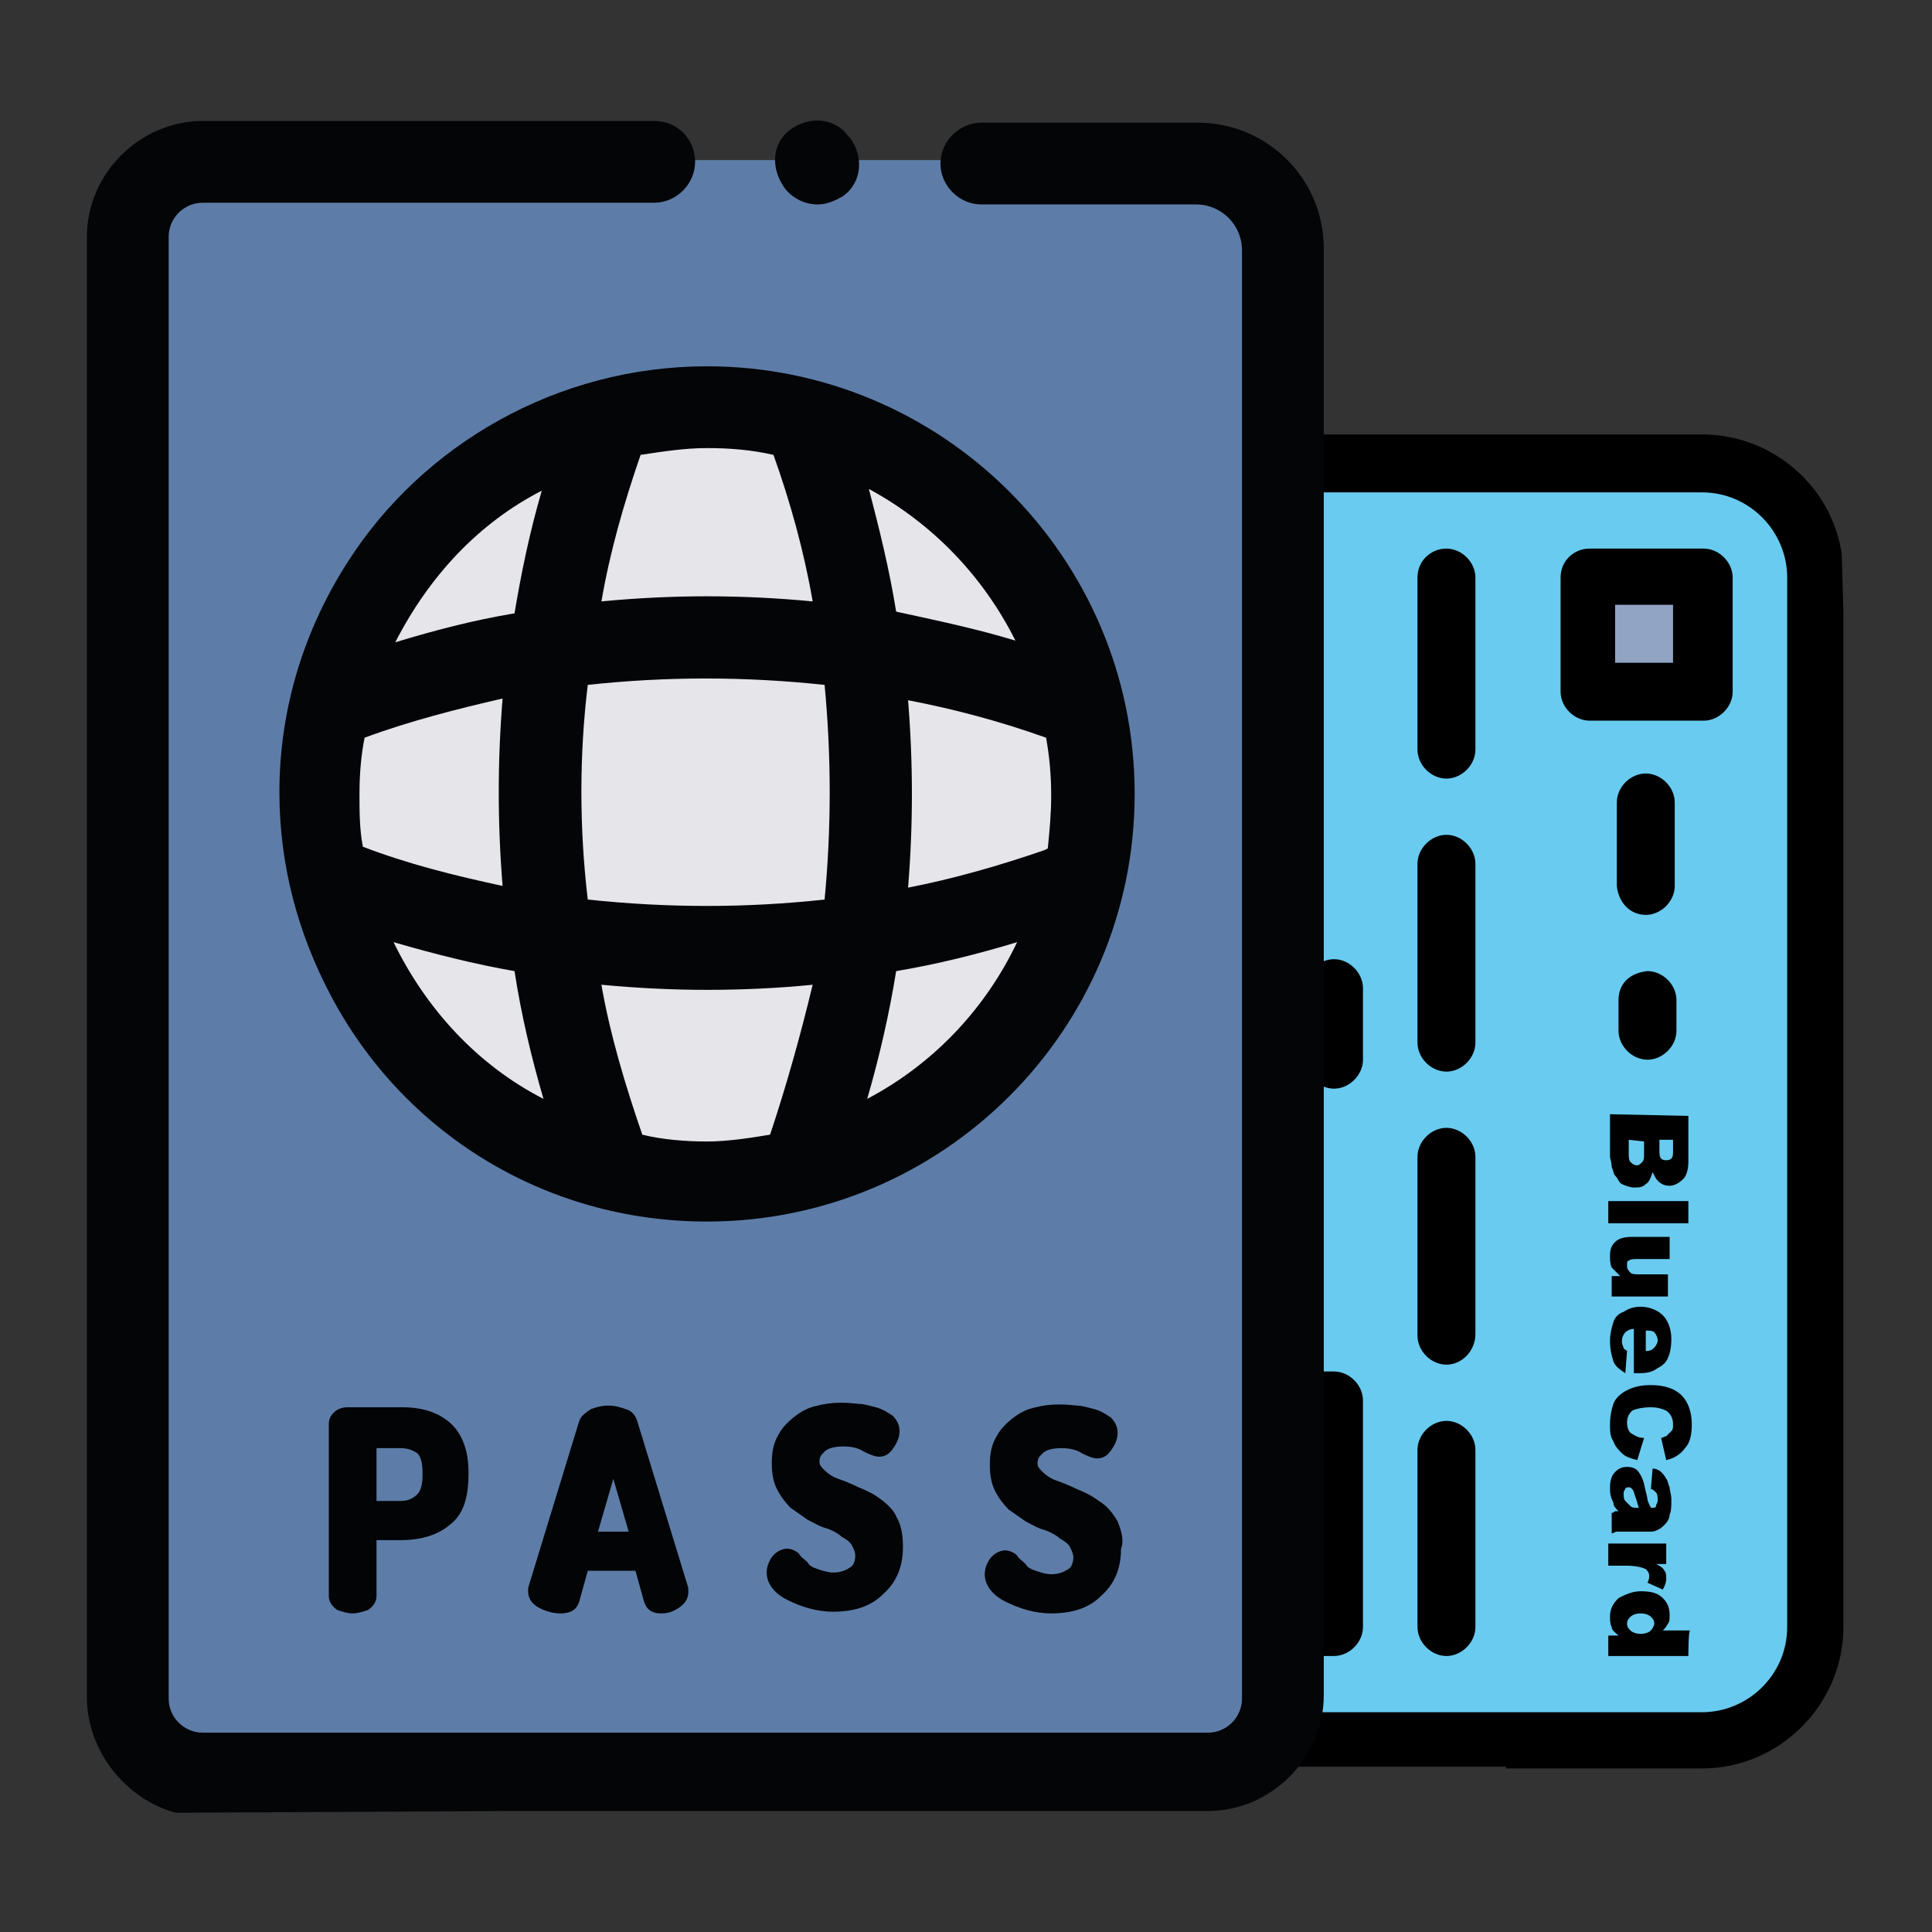
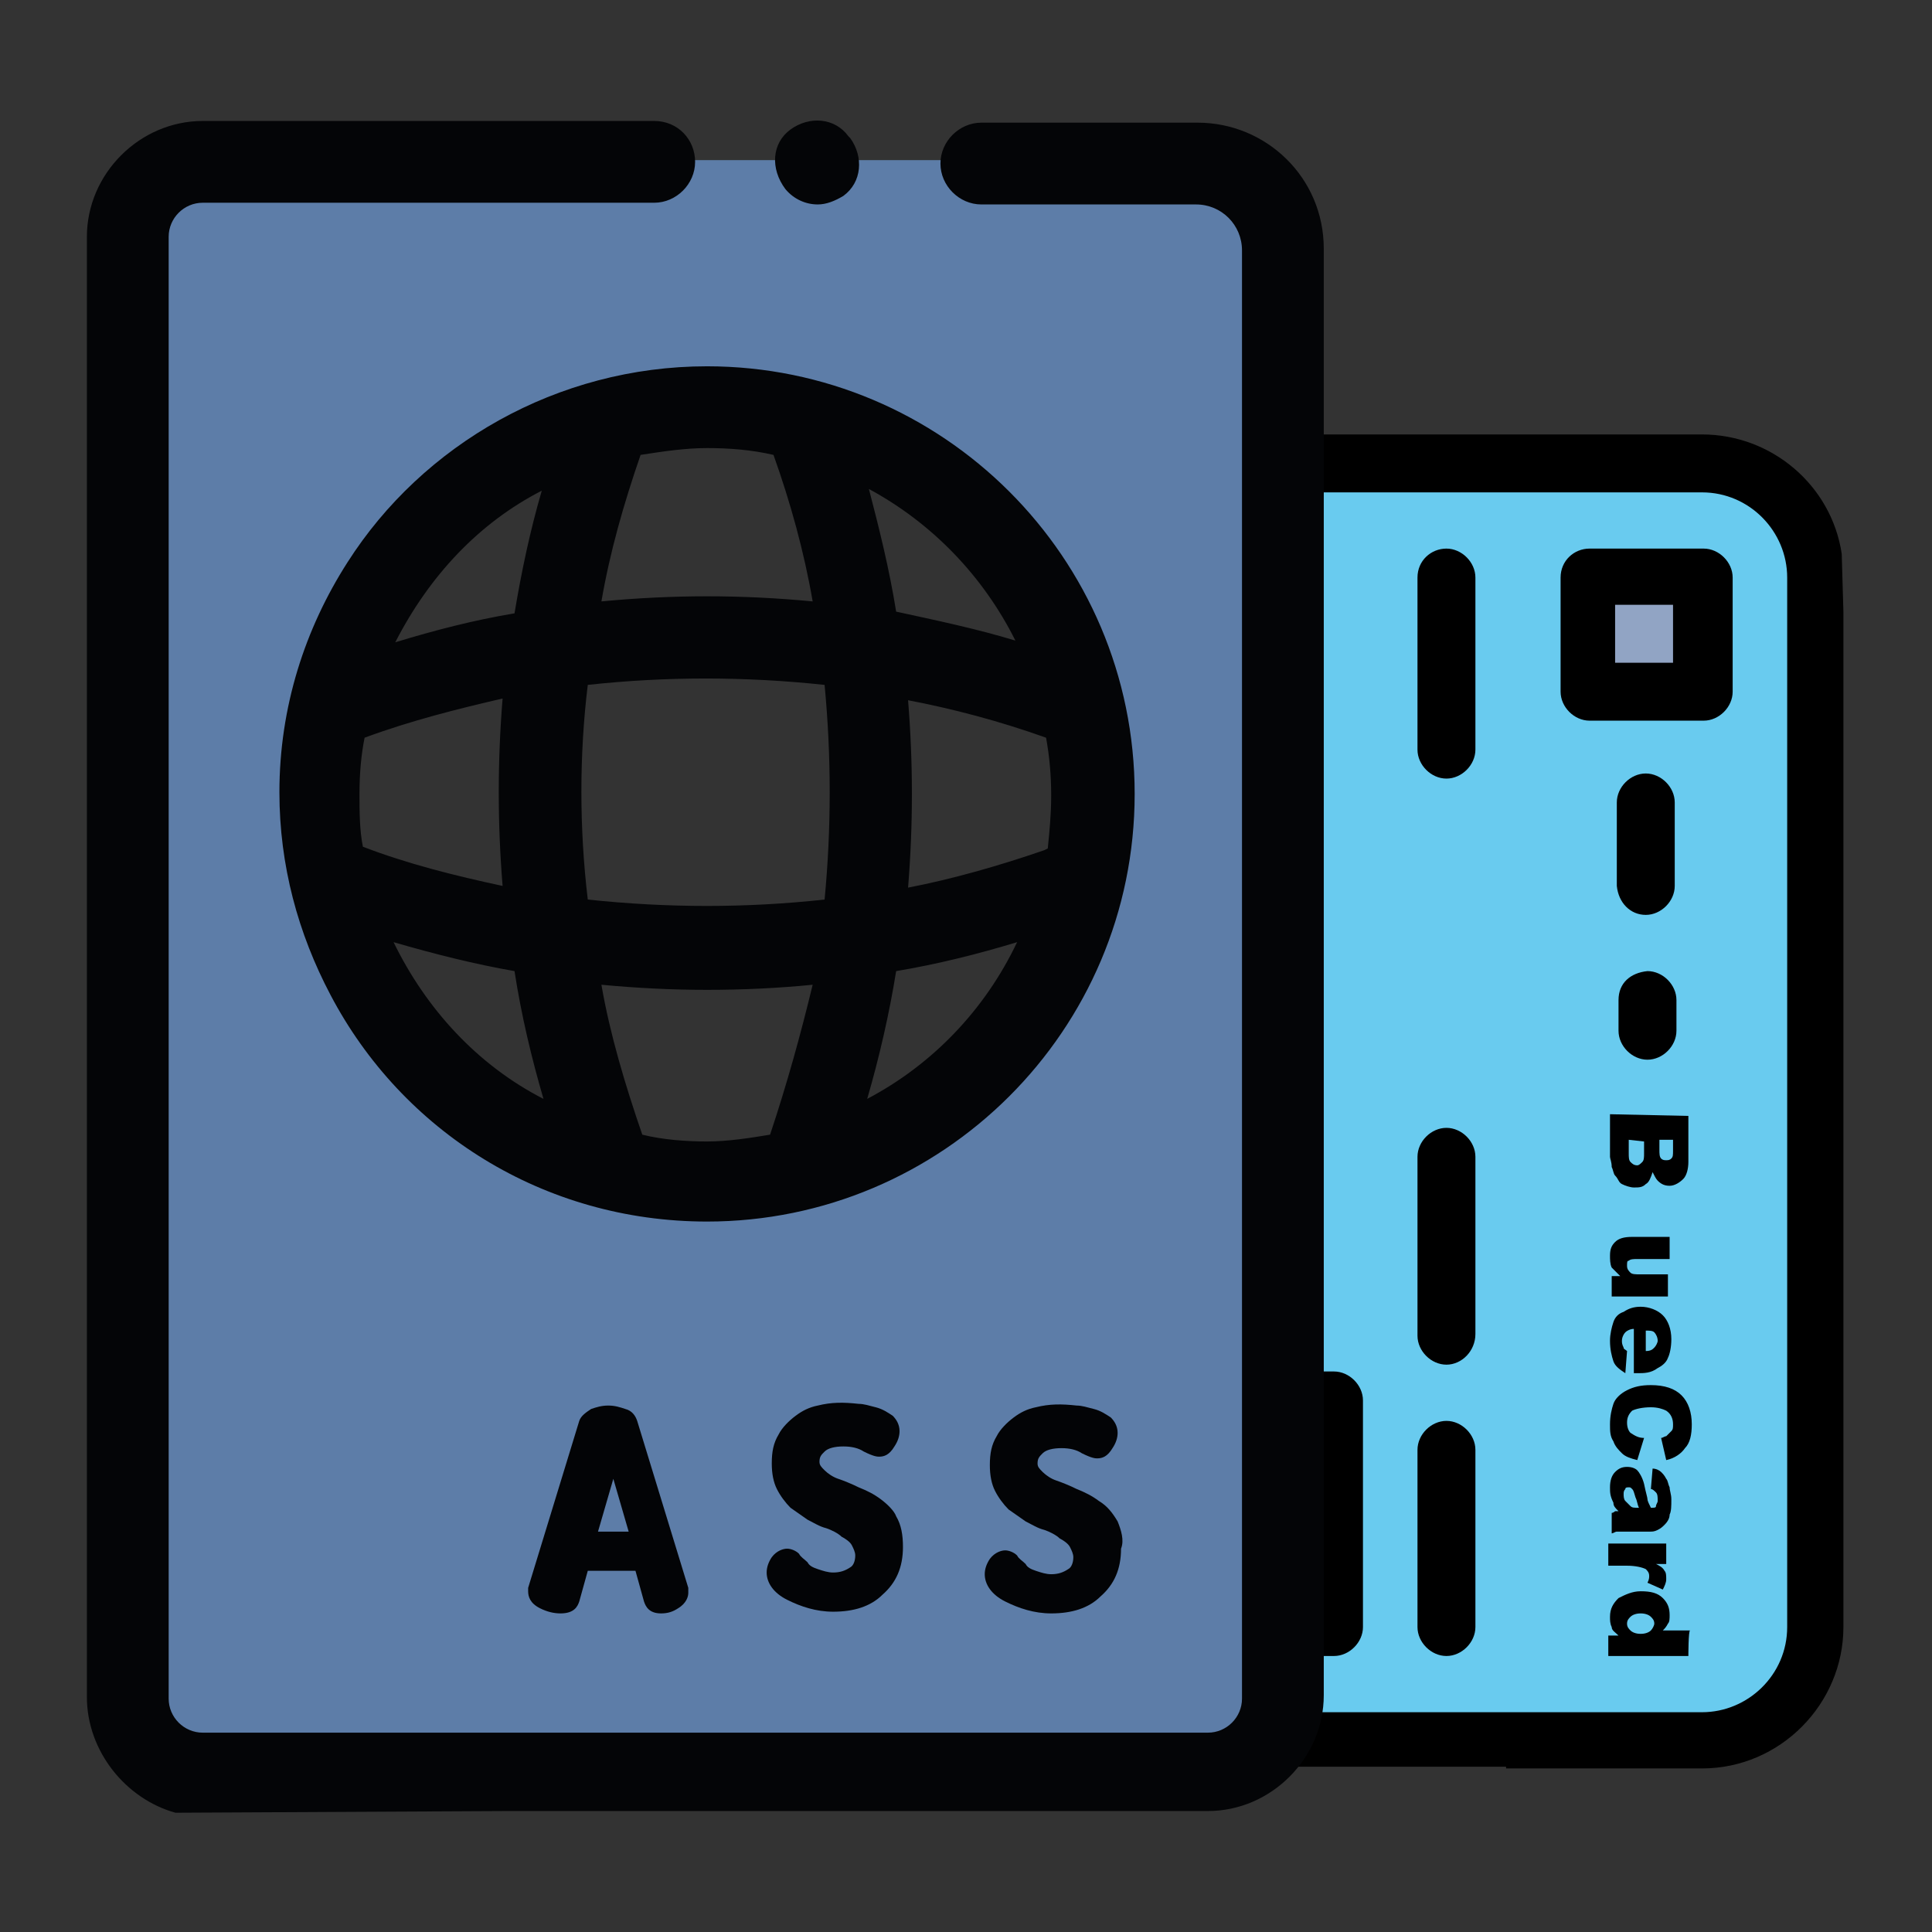
<svg xmlns="http://www.w3.org/2000/svg" version="1.1" id="Capa_1" x="0px" y="0px" viewBox="0 0 113.4 113.4" style="enable-background:new 0 0 113.4 113.4;" xml:space="preserve">
  <rect x="0" y="0" width="113.4" height="113.4" fill="#333333" stroke="none" />
  <style type="text/css">
	.st0{fill:#69CBEF;}
	.st1{fill:#EFEFEF;}
	.st2{fill:#91A4C4;}
	.st3{fill:#5D7DA8;}
	.st4{fill:#E6E5EA;}
	.st5{fill:#030406;}
	.st6{fill:#040507;}
</style>
  <g>
    <g>
      <g>
        <path class="st0" d="M71.6,102.1c-3.7,0-6.7-3-6.7-6.7V33.9c0-3.7,3-6.7,6.7-6.7h28.3c3.7,0,6.7,3,6.7,6.7v61.6     c0,3.7-3,6.7-6.7,6.7L71.6,102.1L71.6,102.1z" />
        <rect x="71.6" y="82.2" class="st1" width="6.7" height="13.3" />
        <rect x="93.3" y="33.9" class="st2" width="6.7" height="6.7" />
        <path d="M80,95.5V82.2c0-0.9-0.8-1.7-1.7-1.7h-6.7c-0.9,0-1.7,0.8-1.7,1.7v13.3c0,0.9,0.8,1.7,1.7,1.7h6.7     C79.2,97.2,80,96.4,80,95.5z M73.3,93.8v-9.9h3.3v10L73.3,93.8L73.3,93.8z" />
-         <path d="M80,62.2V58c0-0.9-0.8-1.7-1.7-1.7s-1.7,0.8-1.7,1.7v4.2c0,0.9,0.8,1.7,1.7,1.7S80,63.1,80,62.2z" />
        <path d="M73.3,62.2V49c0-0.9-0.8-1.7-1.7-1.7c-0.9,0-1.7,0.8-1.7,1.7v13.1c0,0.9,0.8,1.7,1.7,1.7C72.5,63.9,73.3,63.1,73.3,62.2z     " />
-         <path d="M73.3,42.4V34c0-0.9-0.8-1.7-1.7-1.7c-0.9,0-1.7,0.8-1.7,1.7v8.5c0,0.9,0.8,1.7,1.7,1.7C72.5,44,73.3,43.3,73.3,42.4z" />
        <path d="M86.6,95.5V85.1c0-0.9-0.8-1.7-1.7-1.7s-1.7,0.8-1.7,1.7v10.4c0,0.9,0.8,1.7,1.7,1.7S86.6,96.4,86.6,95.5z" />
        <path d="M86.6,78.3V67.9c0-0.9-0.8-1.7-1.7-1.7s-1.7,0.8-1.7,1.7v10.5c0,0.9,0.8,1.7,1.7,1.7S86.6,79.3,86.6,78.3z" />
        <path d="M86.6,44V33.9c0-0.9-0.8-1.7-1.7-1.7s-1.7,0.7-1.7,1.7V44c0,0.9,0.8,1.7,1.7,1.7S86.6,44.9,86.6,44z" />
-         <path d="M86.6,50.7c0-0.9-0.8-1.7-1.7-1.7s-1.7,0.8-1.7,1.7v10.5c0,0.9,0.8,1.7,1.7,1.7s1.7-0.8,1.7-1.7V50.7z" />
        <path d="M91.6,33.9v6.7c0,0.9,0.8,1.7,1.7,1.7h6.7c0.9,0,1.7-0.8,1.7-1.7v-6.7c0-0.9-0.8-1.7-1.7-1.7h-6.7     C92.4,32.2,91.6,32.9,91.6,33.9z M98.2,35.5v3.4h-3.4v-3.4H98.2z" />
        <path d="M71.6,100.5c-2.8,0-5-2.3-5-5V33.9c0-2.8,2.3-5,5-5h28.3c2.8,0,5,2.3,5,5v61.6c0,2.8-2.3,5-5,5H71.6L71.6,100.5z      M88.4,103.8h11.5c4.6,0,8.3-3.8,8.3-8.3V35.9l-0.1-3.4c-0.6-4-4.1-7-8.2-7H71.6c-4.6,0-8.3,3.8-8.3,8.3v61.6     c0,4.6,3.8,8.3,8.3,8.3H85h3.4V103.8z" />
        <path d="M96.6,53.7c0.9,0,1.7-0.8,1.7-1.7v-4.9c0-0.9-0.8-1.7-1.7-1.7c-0.9,0-1.7,0.8-1.7,1.7V52C95,53,95.7,53.7,96.6,53.7z" />
        <path d="M95,58.7v1.8c0,0.9,0.8,1.7,1.7,1.7c0.9,0,1.7-0.8,1.7-1.7v-1.8c0-0.9-0.8-1.7-1.7-1.7C95.7,57.1,95,57.7,95,58.7z" />
      </g>
      <g>
        <path class="st3" d="M11.9,103.9h0.7h14.8H71c2.4,0,4.4-2,4.4-4.4V96V44.9V33.8v-20c0-2.4-2-4.4-4.4-4.4H18.8h-7     c-2.4,0-4.4,2-4.4,4.4v85.7C7.5,101.9,9.5,103.9,11.9,103.9z M41.5,23.9C54,23.9,64.1,34,64.1,46.5S54,69.3,41.5,69.3     S18.7,59.1,18.7,46.6S28.8,23.9,41.5,23.9z" />
-         <circle class="st4" cx="41.5" cy="46.6" r="22.6" />
        <g>
-           <path class="st5" d="M23.6,82.6h-3.2c-0.3,0-0.6,0.1-0.8,0.3c-0.2,0.2-0.3,0.4-0.3,0.7v10.1c0,0.3,0.2,0.6,0.5,0.8      c0.3,0.1,0.6,0.2,0.9,0.2s0.6-0.1,0.9-0.2c0.3-0.2,0.5-0.5,0.5-0.8v-3.3h1.4c1.2,0,2.2-0.3,2.9-0.9c0.8-0.6,1.1-1.6,1.1-3v-0.1      c0-1.3-0.4-2.3-1.1-2.9C25.7,82.9,24.8,82.6,23.6,82.6z M23.5,88.1h-1.4V85h1.4c0.4,0,0.7,0.1,1,0.3c0.2,0.2,0.3,0.6,0.3,1.1      v0.2c0,0.5-0.1,0.9-0.3,1.1C24.2,88,23.9,88.1,23.5,88.1z" />
          <path class="st5" d="M37.4,83.4c-0.1-0.3-0.3-0.6-0.7-0.7c-0.3-0.1-0.6-0.2-1-0.2s-0.7,0.1-1,0.2c-0.3,0.2-0.6,0.4-0.7,0.7      l-3,9.8l0,0c0,0.1,0,0.2,0,0.2c0,0.3,0.1,0.7,0.7,1c0.4,0.2,0.8,0.3,1.2,0.3c0.8,0,1-0.4,1.1-0.7l0.5-1.8h2.8l0.5,1.8      c0.1,0.3,0.3,0.7,1,0.7c0.4,0,0.7-0.1,1-0.3c0.5-0.3,0.6-0.7,0.6-0.9c0-0.1,0-0.1,0-0.3L37.4,83.4z M36.9,89.9h-1.8l0.9-3.1      L36.9,89.9z" />
          <path class="st5" d="M51.7,88c-0.4-0.3-0.8-0.5-1.3-0.7c-0.4-0.2-0.9-0.4-1.2-0.5s-0.6-0.3-0.8-0.5s-0.3-0.3-0.3-0.5      c0-0.3,0.1-0.4,0.3-0.6s0.6-0.3,1.1-0.3s0.9,0.1,1.2,0.3c0.6,0.3,0.8,0.3,0.9,0.3c0.3,0,0.6-0.1,0.9-0.6      c0.2-0.3,0.3-0.6,0.3-0.9c0-0.4-0.2-0.7-0.4-0.9c-0.3-0.2-0.6-0.4-1-0.5s-0.7-0.2-1-0.2c-0.9-0.1-1.6-0.1-2.4,0.1      c-0.5,0.1-0.9,0.3-1.3,0.6c-0.4,0.3-0.8,0.7-1,1.1c-0.3,0.5-0.4,1-0.4,1.7c0,0.6,0.1,1.1,0.3,1.5s0.5,0.8,0.8,1.1      c0.3,0.2,0.7,0.5,1,0.7c0.4,0.2,0.7,0.4,1.1,0.5c0.3,0.1,0.7,0.3,0.9,0.5c0.2,0.1,0.5,0.3,0.6,0.5s0.2,0.4,0.2,0.6      c0,0.3-0.1,0.6-0.3,0.7c-0.3,0.2-0.6,0.3-1,0.3c-0.3,0-0.6-0.1-0.9-0.2c-0.3-0.1-0.5-0.2-0.6-0.4c-0.2-0.2-0.4-0.3-0.5-0.5      c-0.2-0.2-0.5-0.3-0.7-0.3s-0.6,0.1-0.9,0.5C45.1,91.7,45,92,45,92.3c0,0.6,0.4,1.2,1.2,1.6s1.7,0.7,2.7,0.7      c1.2,0,2.2-0.3,2.9-1c0.8-0.7,1.2-1.6,1.2-2.8c0-0.7-0.1-1.3-0.4-1.8C52.5,88.7,52.1,88.3,51.7,88z" />
          <path class="st5" d="M65.6,89.3c-0.3-0.5-0.6-0.9-1.1-1.2c-0.4-0.3-0.8-0.5-1.3-0.7c-0.4-0.2-0.9-0.4-1.2-0.5s-0.6-0.3-0.8-0.5      s-0.3-0.3-0.3-0.5c0-0.3,0.1-0.4,0.3-0.6s0.6-0.3,1.1-0.3s0.9,0.1,1.2,0.3c0.6,0.3,0.8,0.3,0.9,0.3c0.3,0,0.6-0.1,0.9-0.6      c0.2-0.3,0.3-0.6,0.3-0.9c0-0.4-0.2-0.7-0.4-0.9c-0.3-0.2-0.6-0.4-1-0.5s-0.7-0.2-1-0.2c-0.9-0.1-1.6-0.1-2.4,0.1      c-0.5,0.1-0.9,0.3-1.3,0.6c-0.4,0.3-0.8,0.7-1,1.1c-0.3,0.5-0.4,1-0.4,1.7c0,0.6,0.1,1.1,0.3,1.5s0.5,0.8,0.8,1.1      c0.3,0.2,0.7,0.5,1,0.7c0.4,0.2,0.7,0.4,1.1,0.5c0.3,0.1,0.7,0.3,0.9,0.5c0.2,0.1,0.5,0.3,0.6,0.5s0.2,0.4,0.2,0.6      c0,0.3-0.1,0.6-0.3,0.7c-0.3,0.2-0.6,0.3-1,0.3c-0.3,0-0.6-0.1-0.9-0.2c-0.3-0.1-0.5-0.2-0.6-0.4c-0.2-0.2-0.4-0.3-0.5-0.5      C59.5,91.1,59.2,91,59,91s-0.6,0.1-0.9,0.5c-0.2,0.3-0.3,0.6-0.3,0.9c0,0.6,0.4,1.2,1.2,1.6s1.7,0.7,2.7,0.7      c1.2,0,2.2-0.3,2.9-1c0.8-0.7,1.2-1.6,1.2-2.8C66,90.4,65.8,89.8,65.6,89.3z" />
        </g>
        <g>
          <path class="st6" d="M29.7,106.3h41.2c3.7,0,6.8-3.1,6.8-6.8v-1v-4.8V47.3v-16V14.6c0-4.2-3.4-7.4-7.4-7.4H57.6      c-1.3,0-2.4,1.1-2.4,2.4s1.1,2.4,2.4,2.4h12.6c1.5,0,2.7,1.2,2.7,2.7v19.2V45v48.7v4.8v1.2c0,1.1-0.9,2-2,2H27.4H12.6h-0.7      c-1.1,0-2-0.9-2-2V13.9c0-1.1,0.9-2,2-2h4.5h4.8h17.2c1.3,0,2.4-1.1,2.4-2.4s-1-2.4-2.4-2.4h-17h-4.8h-4.7      c-3.7,0-6.8,3.1-6.8,6.8v85.7c0,3.2,2.3,6,5.2,6.8L29.7,106.3z" />
          <path class="st6" d="M41.5,71.7c13.8,0,25.1-11.2,25.1-25.1S55.3,21.5,41.5,21.5c-8.8,0-16.7,4.6-21.1,11.5      c-2.5,3.9-4,8.5-4,13.5c0,4.3,1.1,8.3,3,11.9C23.6,66.4,31.9,71.7,41.5,71.7z M45.2,66.6C44,66.8,42.7,67,41.5,67      s-2.6-0.1-3.8-0.4c-1-2.9-1.9-5.9-2.4-8.8c2.1,0.2,4.2,0.3,6.2,0.3c2.1,0,4.2-0.1,6.2-0.3C47,60.7,46.2,63.6,45.2,66.6z       M61.4,43.3c0.2,1.1,0.3,2.2,0.3,3.4c0,1.1-0.1,2.1-0.2,3.1l-0.2,0.1c-2.6,0.9-5.4,1.7-8,2.2c0.3-3.7,0.3-7.3,0-11      C55.9,41.6,58.6,42.3,61.4,43.3L61.4,43.3z M59.6,37.6c-2.3-0.7-4.7-1.2-7-1.7c-0.4-2.5-1-4.9-1.6-7.2      C54.7,30.7,57.7,33.8,59.6,37.6z M52.6,57c2.4-0.4,4.8-1,7.1-1.7c-1.9,4-5,7.2-8.8,9.2C51.6,62.1,52.2,59.5,52.6,57z M37.6,26.7      c1.3-0.2,2.6-0.4,3.9-0.4c1.3,0,2.6,0.1,3.9,0.4c1,2.8,1.8,5.7,2.3,8.6c-4.2-0.4-8.2-0.4-12.4,0C35.8,32.4,36.6,29.6,37.6,26.7z       M34.5,40.2c4.6-0.5,9.2-0.5,13.9,0c0.4,4.2,0.4,8.4,0,12.6c-4.6,0.5-9.2,0.5-13.9,0C34,48.6,34,44.3,34.5,40.2z M23.1,55.3      c2.4,0.7,4.8,1.3,7.1,1.7c0.4,2.6,1,5.1,1.7,7.5C28,62.5,25,59.2,23.1,55.3z M31.8,28.8c-0.7,2.4-1.2,4.8-1.6,7.2      c-2.4,0.4-4.7,1-7,1.7C25.2,33.8,28.1,30.7,31.8,28.8z M21.4,43.3c2.7-1,5.5-1.7,8.1-2.3c-0.3,3.7-0.3,7.3,0,11      c-2.8-0.6-5.6-1.3-8.2-2.3c-0.2-1-0.2-2.1-0.2-3.1C21.1,45.4,21.2,44.3,21.4,43.3z" />
          <path class="st6" d="M46.1,11.1c0.5,0.6,1.2,0.9,1.9,0.9c0.5,0,1-0.2,1.5-0.5c1.1-0.8,1.2-2.3,0.4-3.4L49.8,8      c-0.8-1.1-2.3-1.2-3.4-0.4C45.3,8.4,45.2,9.9,46.1,11.1L46.1,11.1z" />
        </g>
      </g>
    </g>
    <g>
      <path d="M99.1,65.5v2.7c0,0.4-0.1,0.8-0.3,1c-0.2,0.2-0.5,0.4-0.8,0.4s-0.5-0.1-0.7-0.3c-0.1-0.1-0.2-0.3-0.3-0.5    c-0.1,0.3-0.2,0.6-0.4,0.7c-0.2,0.2-0.4,0.2-0.7,0.2c-0.2,0-0.5-0.1-0.7-0.2S95,69.2,94.8,69c-0.1-0.1-0.1-0.3-0.2-0.5    c0-0.3-0.1-0.5-0.1-0.6v-2.5L99.1,65.5L99.1,65.5z M95.6,66.9v0.8c0,0.2,0,0.4,0.1,0.5s0.2,0.2,0.4,0.2c0.1,0,0.2-0.1,0.3-0.2    c0.1-0.1,0.1-0.3,0.1-0.5V67L95.6,66.9L95.6,66.9z M97.4,66.9v0.6c0,0.2,0,0.4,0.1,0.5s0.2,0.1,0.3,0.1c0.1,0,0.2,0,0.3-0.1    c0.1-0.1,0.1-0.2,0.1-0.5v-0.6H97.4z" />
-       <path d="M99.1,70.5v1.3h-4.7v-1.3H99.1z" />
+       <path d="M99.1,70.5v1.3v-1.3H99.1z" />
      <path d="M94.6,76.1v-1.2h0.5c-0.2-0.2-0.4-0.4-0.5-0.5c-0.1-0.2-0.1-0.5-0.1-0.7c0-0.4,0.1-0.6,0.3-0.8c0.2-0.2,0.5-0.3,1-0.3H98    v1.3h-1.9c-0.2,0-0.4,0-0.5,0.1c-0.1,0-0.1,0.1-0.1,0.3s0.1,0.3,0.2,0.4s0.3,0.1,0.6,0.1h1.6v1.3C97.9,76.1,94.6,76.1,94.6,76.1z" />
      <path d="M95.9,80.6V78c-0.2,0-0.4,0.1-0.5,0.2s-0.2,0.3-0.2,0.5c0,0.1,0,0.2,0.1,0.4c0,0.1,0.1,0.1,0.2,0.2l-0.1,1.3    c-0.3-0.2-0.6-0.4-0.7-0.7c-0.1-0.3-0.2-0.7-0.2-1.2c0-0.4,0.1-0.8,0.2-1.1c0.1-0.3,0.3-0.5,0.6-0.6c0.3-0.2,0.6-0.3,1-0.3    c0.5,0,1,0.2,1.3,0.5s0.5,0.8,0.5,1.4c0,0.5-0.1,0.9-0.2,1.1c-0.1,0.3-0.4,0.5-0.6,0.6c-0.4,0.3-0.8,0.3-1.2,0.3    C96.1,80.6,95.9,80.6,95.9,80.6z M96.6,79.3c0.3,0,0.4-0.1,0.5-0.2s0.2-0.3,0.2-0.4c0-0.2-0.1-0.4-0.2-0.5s-0.3-0.1-0.5-0.1V79.3z    " />
      <path d="M96.5,84.4l-0.4,1.3c-0.4-0.1-0.7-0.2-0.9-0.4c-0.2-0.2-0.4-0.4-0.5-0.7c-0.2-0.3-0.2-0.6-0.2-1c0-0.5,0.1-0.9,0.2-1.2    c0.1-0.3,0.4-0.6,0.8-0.8c0.4-0.2,0.8-0.3,1.4-0.3c0.8,0,1.4,0.2,1.8,0.6s0.6,1,0.6,1.7c0,0.6-0.1,1.1-0.4,1.4    c-0.2,0.3-0.6,0.6-1.1,0.7l-0.3-1.3c0.1,0,0.2-0.1,0.3-0.1c0.1-0.1,0.2-0.2,0.3-0.3c0.1-0.1,0.1-0.2,0.1-0.4    c0-0.3-0.1-0.6-0.4-0.8c-0.2-0.1-0.5-0.2-0.9-0.2c-0.5,0-0.9,0.1-1.1,0.2c-0.2,0.2-0.3,0.4-0.3,0.7c0,0.3,0.1,0.5,0.2,0.6    C96,84.3,96.2,84.4,96.5,84.4z" />
      <path d="M96.9,87.4l0.1-1.2c0.2,0,0.4,0.1,0.5,0.2s0.2,0.2,0.3,0.4c0.1,0.1,0.1,0.3,0.2,0.5c0,0.2,0.1,0.4,0.1,0.7    c0,0.4,0,0.7-0.1,0.9c0,0.2-0.1,0.4-0.3,0.6c-0.1,0.1-0.2,0.2-0.4,0.3c-0.2,0.1-0.3,0.1-0.5,0.1h-1.5c-0.2,0-0.3,0-0.4,0    S94.7,90,94.6,90v-1.2c0.1,0,0.2-0.1,0.2-0.1s0.1,0,0.2,0c-0.2-0.2-0.3-0.3-0.3-0.5c-0.2-0.4-0.2-0.6-0.2-0.9    c0-0.4,0.1-0.7,0.3-0.9c0.2-0.2,0.4-0.3,0.7-0.3c0.3,0,0.5,0.1,0.6,0.2s0.3,0.4,0.4,0.8c0.1,0.5,0.2,0.8,0.2,0.9s0.1,0.3,0.2,0.5    c0.2,0,0.3,0,0.3-0.1s0.1-0.2,0.1-0.3c0-0.2,0-0.4-0.1-0.5C97.1,87.5,97,87.4,96.9,87.4z M96.2,88.5c-0.1-0.2-0.1-0.4-0.2-0.6    c-0.1-0.3-0.1-0.4-0.2-0.5s-0.1-0.1-0.2-0.1s-0.2,0-0.2,0.1c-0.1,0.1-0.1,0.2-0.1,0.3c0,0.1,0,0.3,0.1,0.4s0.2,0.2,0.3,0.3    C95.8,88.5,95.9,88.5,96.2,88.5C96.1,88.5,96.2,88.5,96.2,88.5z" />
      <path d="M97.8,90.6v1.2h-0.6c0.2,0.1,0.4,0.2,0.5,0.4c0.1,0.1,0.1,0.3,0.1,0.5s-0.1,0.4-0.2,0.6l-0.9-0.4c0.1-0.2,0.1-0.3,0.1-0.4    c0-0.2-0.1-0.3-0.2-0.4c-0.2-0.1-0.6-0.2-1.1-0.2h-1.1v-1.3C94.5,90.6,97.8,90.6,97.8,90.6z" />
      <path d="M99.1,97.2h-4.7V96H95c-0.2-0.2-0.4-0.3-0.4-0.5c-0.1-0.2-0.1-0.4-0.1-0.6c0-0.5,0.2-0.8,0.5-1.1c0.4-0.2,0.8-0.4,1.3-0.4    c0.6,0,1,0.1,1.3,0.4s0.4,0.6,0.4,1c0,0.2,0,0.4-0.1,0.5c-0.1,0.2-0.2,0.3-0.3,0.4h1.6C99.1,95.7,99.1,97.2,99.1,97.2z M96.3,95.9    c0.3,0,0.5-0.1,0.6-0.2s0.2-0.3,0.2-0.4c0-0.2-0.1-0.3-0.2-0.4s-0.3-0.2-0.6-0.2s-0.5,0.1-0.6,0.2s-0.2,0.2-0.2,0.4    c0,0.2,0.1,0.3,0.2,0.4S96,95.9,96.3,95.9z" />
    </g>
  </g>
</svg>